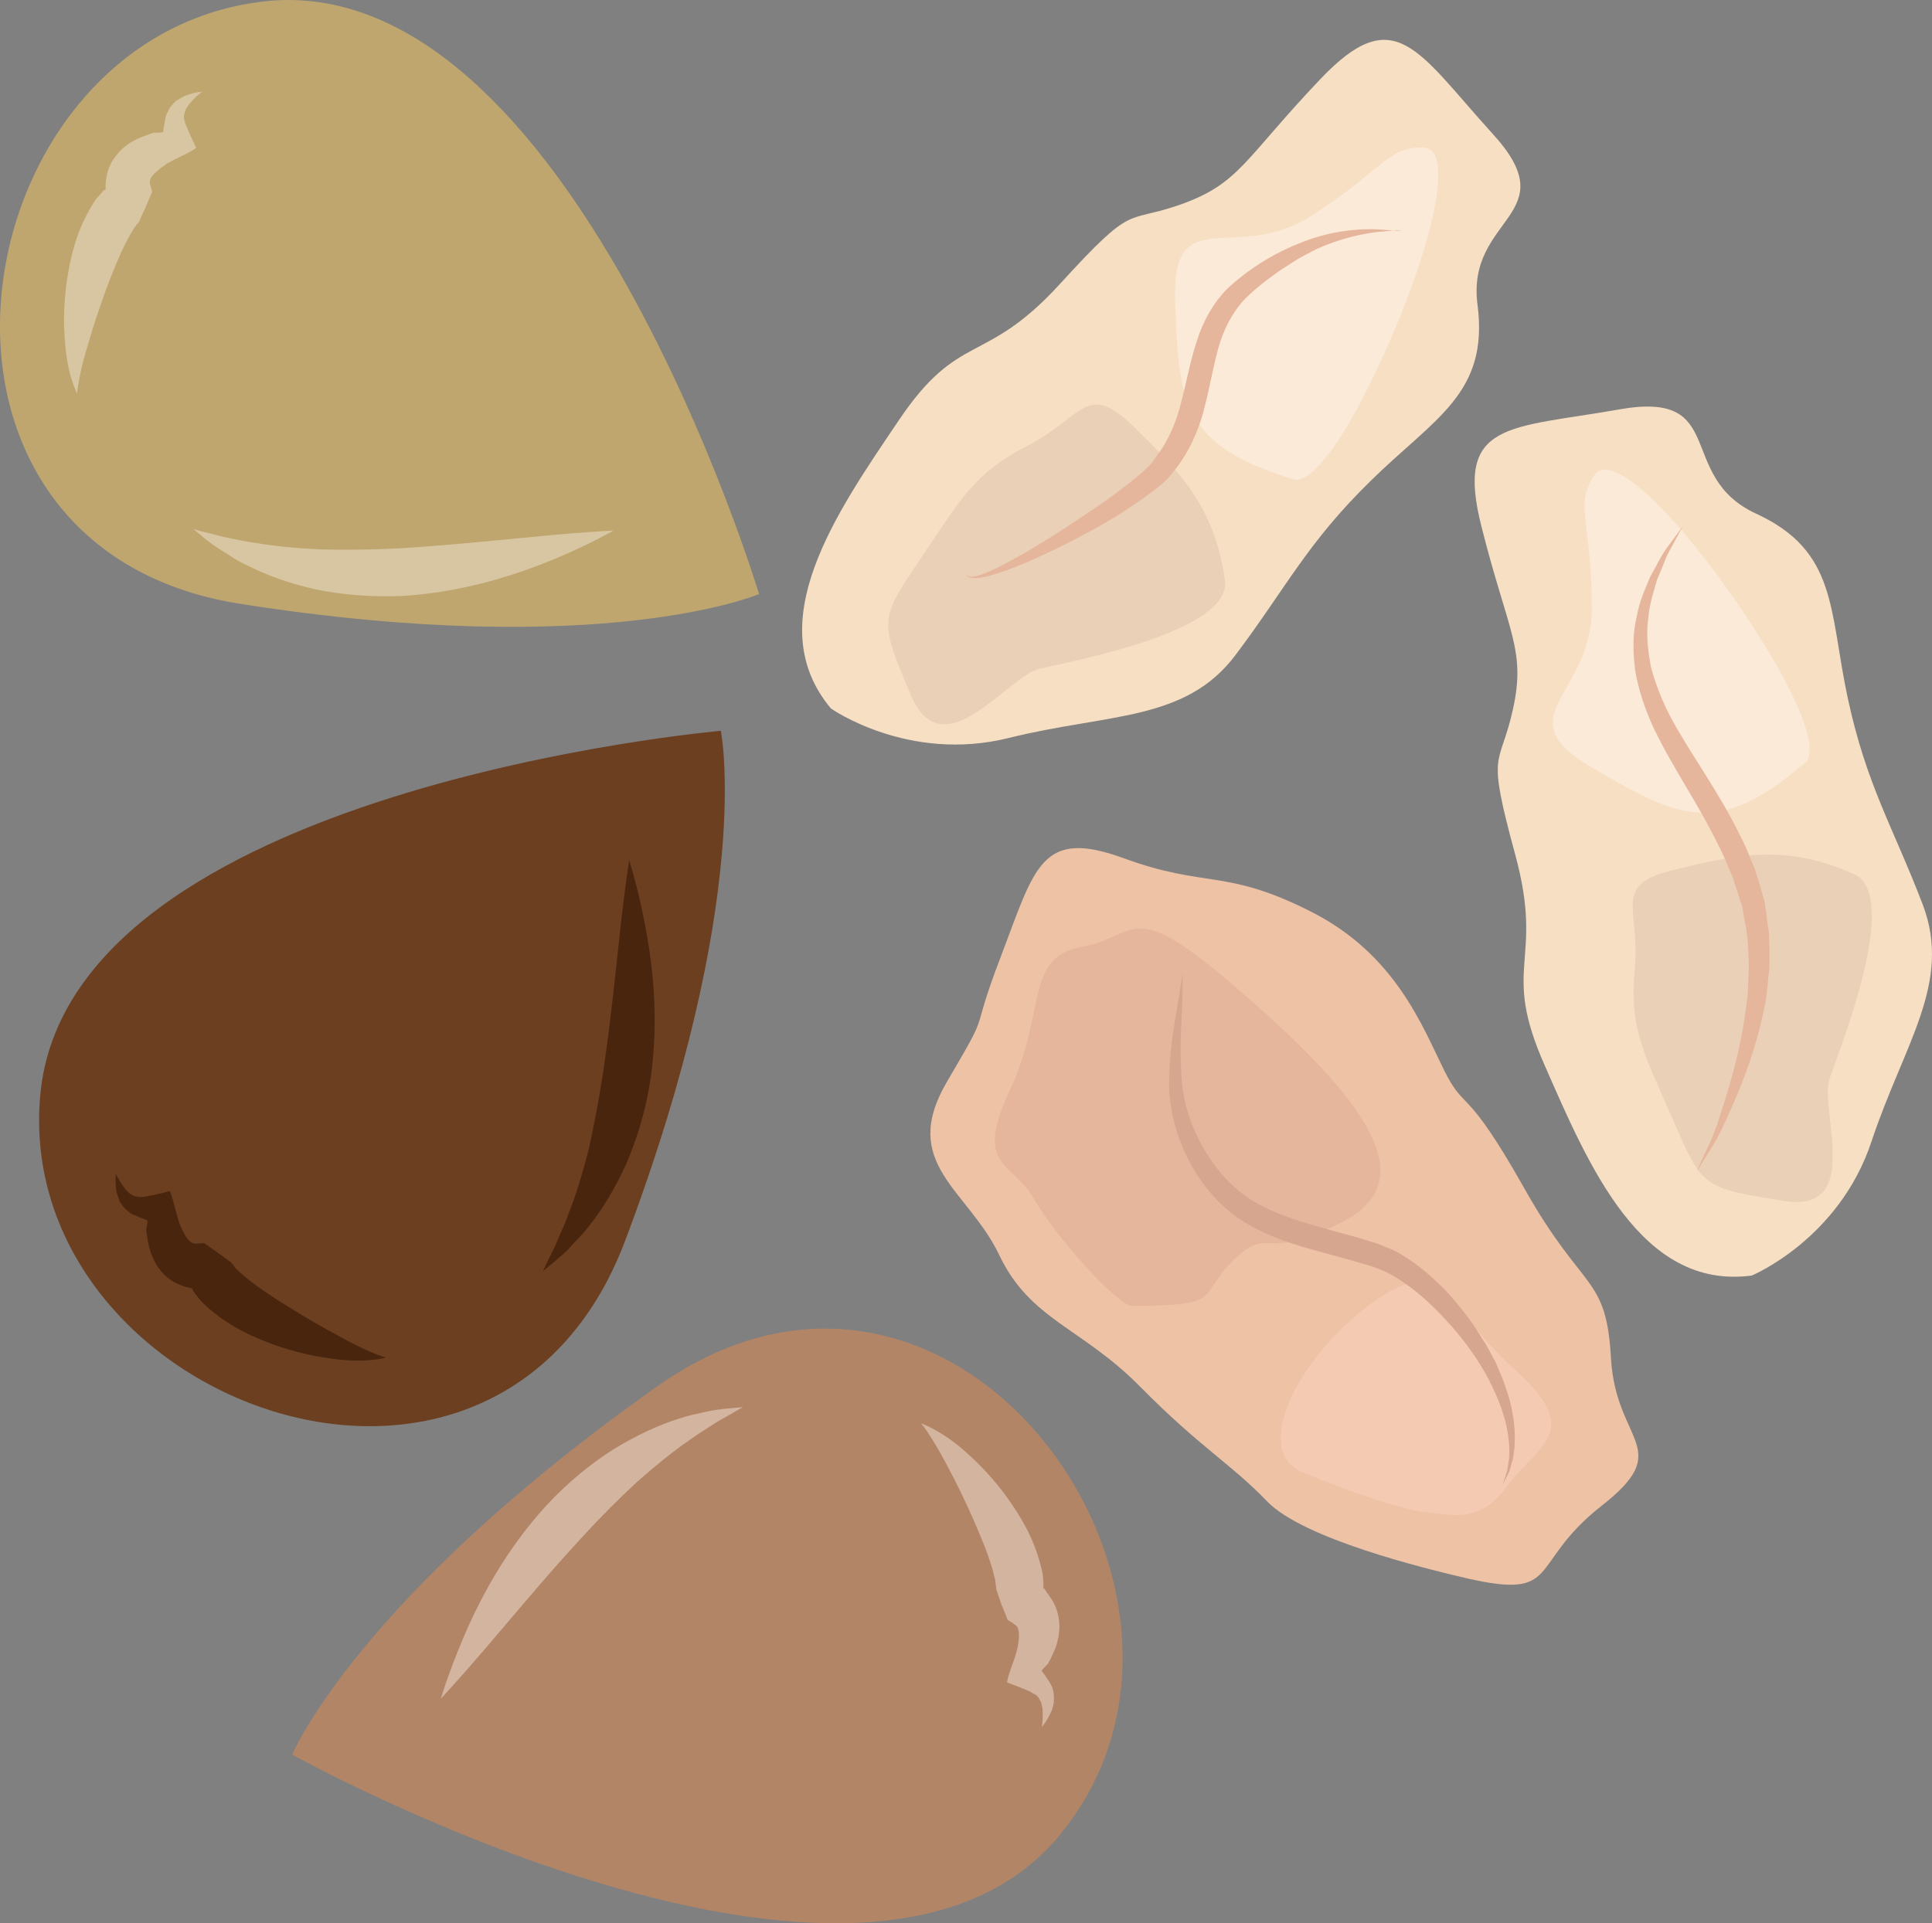
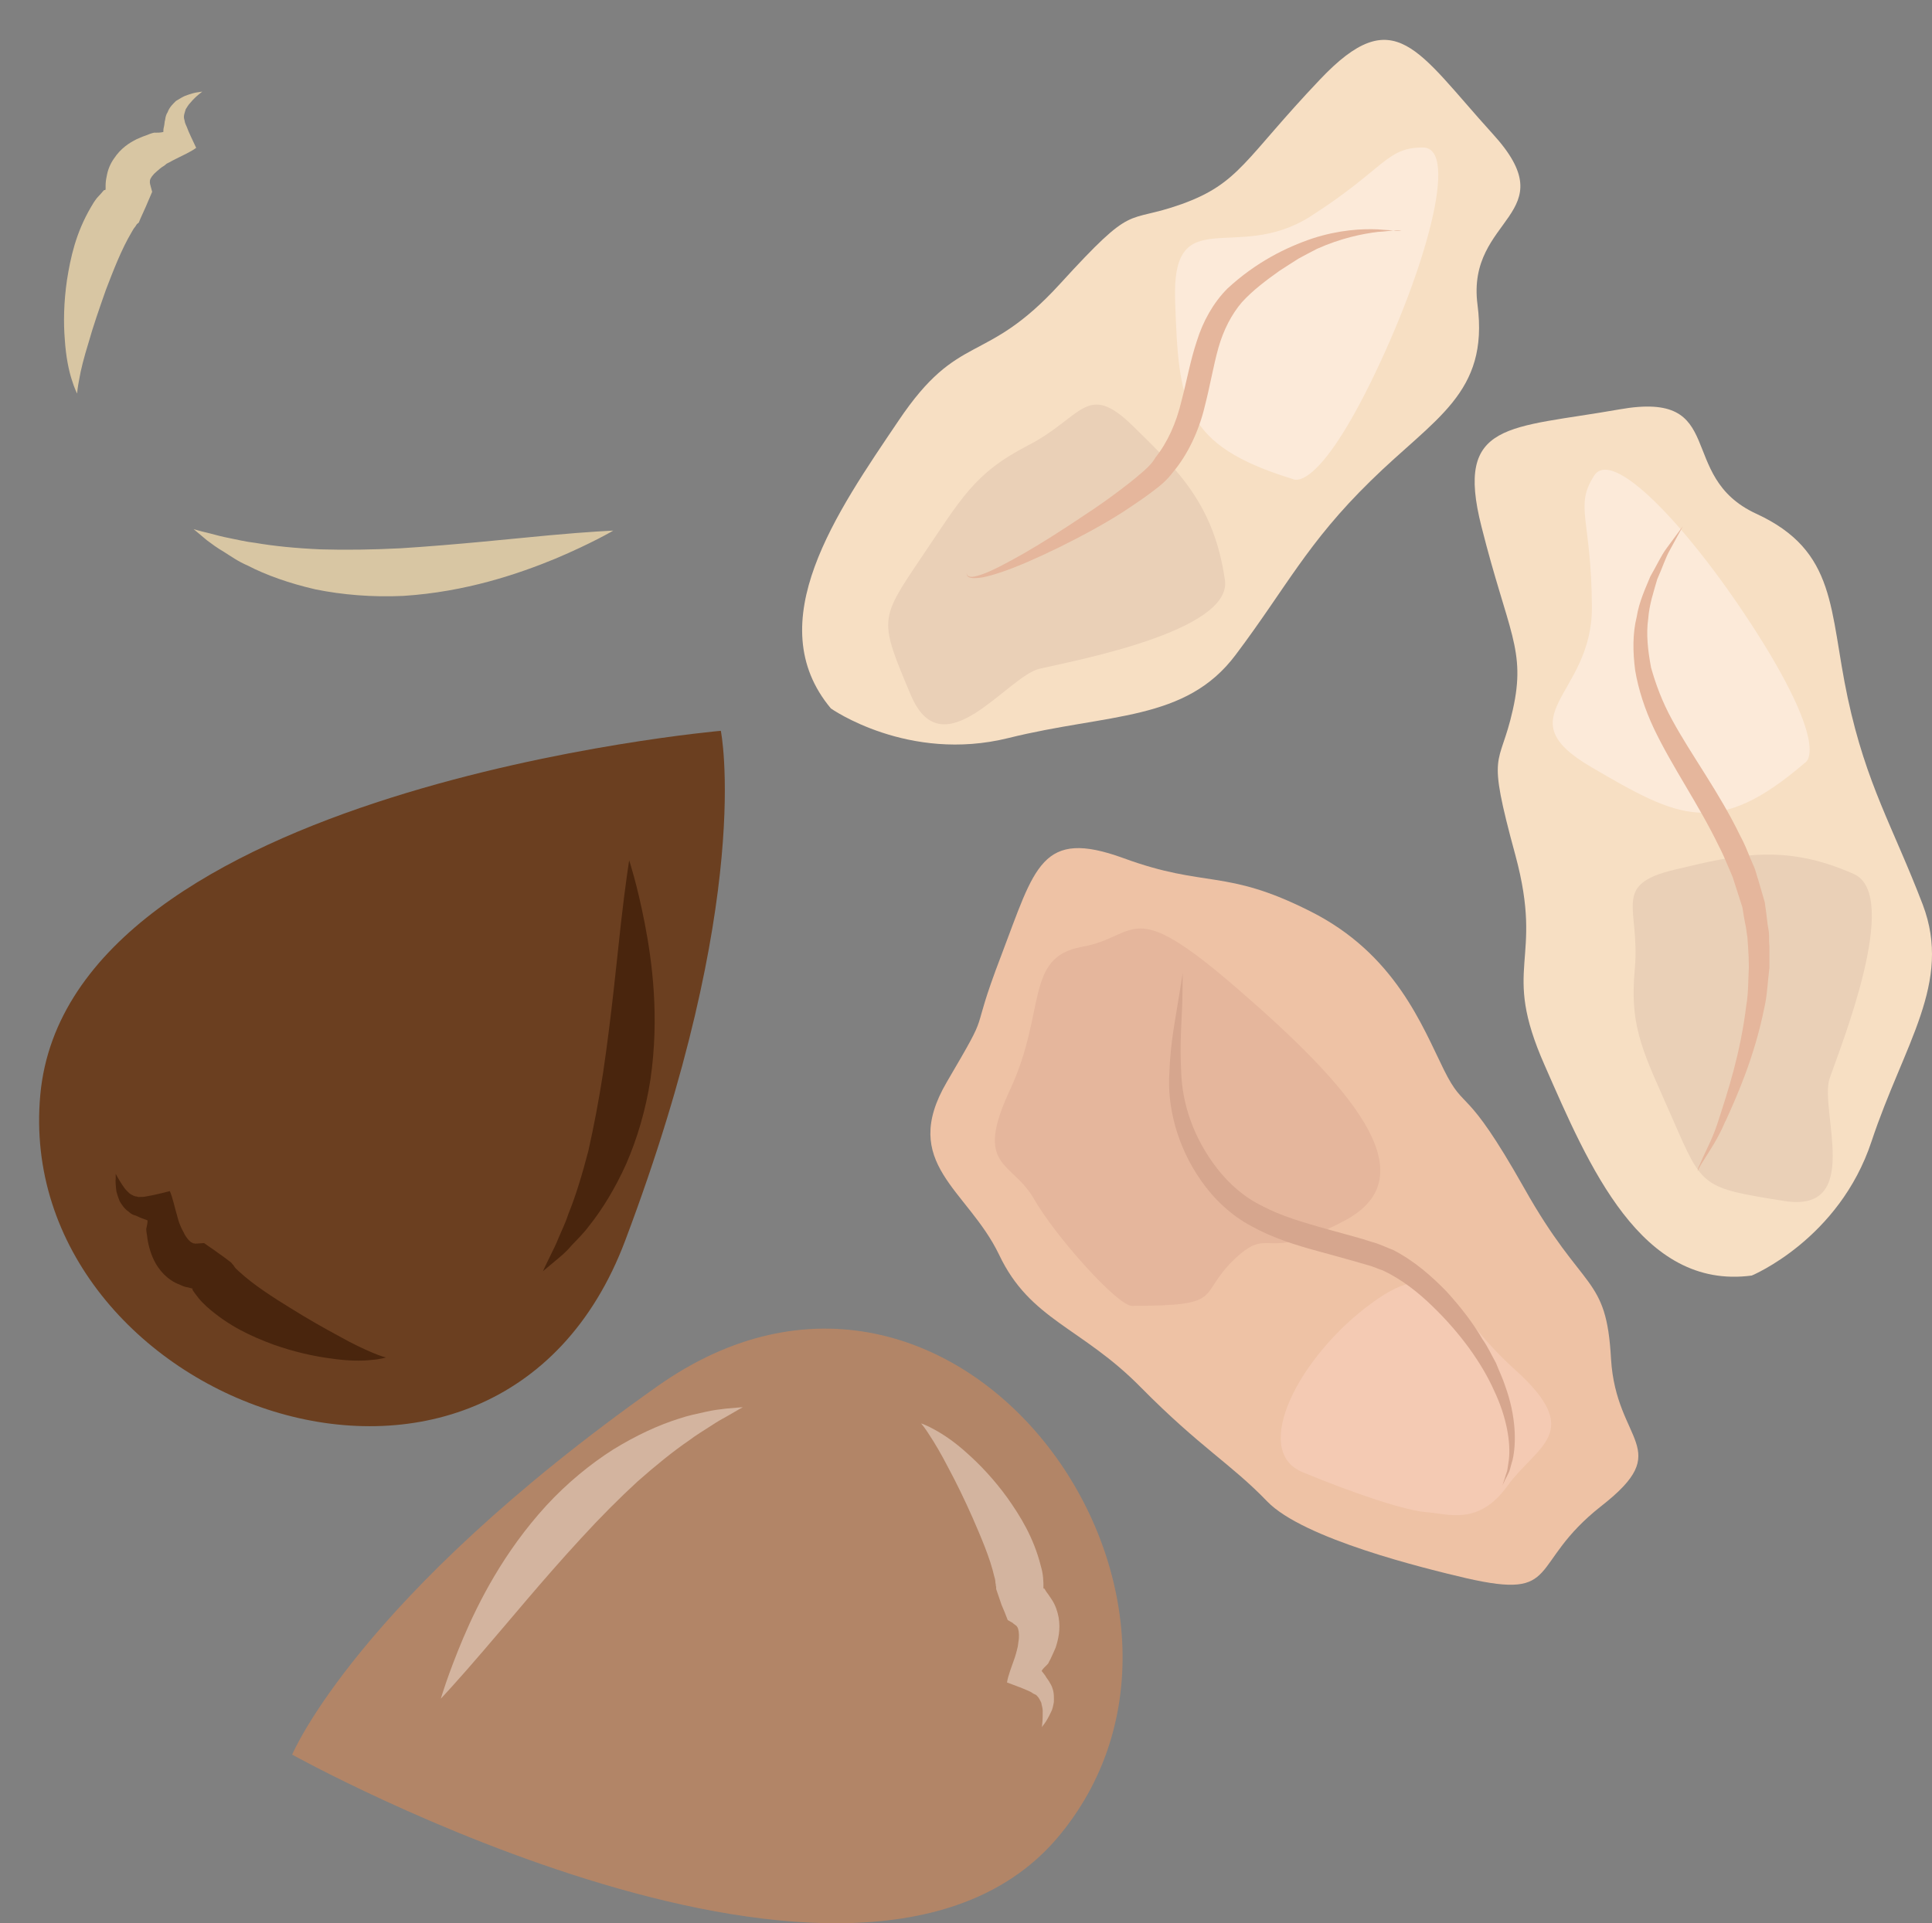
<svg xmlns="http://www.w3.org/2000/svg" id="svg50" viewBox="0 0 5354.19 5331.356" style="clip-rule:evenodd;fill-rule:evenodd;image-rendering:optimizeQuality;shape-rendering:geometricPrecision;text-rendering:geometricPrecision" version="1.1" height="53.314mm" width="53.542mm" xml:space="preserve">
  <rect x="0" y="0" width="5354.19" height="5331.356" fill="#808080" stroke="none" />
  <defs id="defs4">
    <style id="style2" type="text/css">
   
    .fil1 {fill:#49250D;fill-rule:nonzero}
    .fil0 {fill:#6B3F20;fill-rule:nonzero}
    .fil2 {fill:#B28567;fill-rule:nonzero}
    .fil4 {fill:#BFA66F;fill-rule:nonzero}
    .fil3 {fill:#D3B49F;fill-rule:nonzero}
    .fil12 {fill:#D6A68E;fill-rule:nonzero}
    .fil5 {fill:#D8C6A3;fill-rule:nonzero}
    .fil8 {fill:#E5B69C;fill-rule:nonzero}
    .fil9 {fill:#EAD0B7;fill-rule:nonzero}
    .fil7 {fill:#EEC2A5;fill-rule:nonzero}
    .fil10 {fill:#F4CAB3;fill-rule:nonzero}
    .fil6 {fill:#F7DFC3;fill-rule:nonzero}
    .fil11 {fill:#FCEAD9;fill-rule:nonzero}
   
  </style>
  </defs>
  <g transform="translate(-7786.336,-12287.167)" id="Vrstva_x0020_1">
    <path style="fill:#6b3f20;fill-rule:nonzero" id="path7" d="m 9784,14313 c 0,0 -1808,158 -1886,1009 -78,851 1263,1355 1621,404 359,-952 265,-1413 265,-1413 z" class="fil0" />
    <path style="fill:#49250d;fill-rule:nonzero" id="path9" d="m 8856,16050 c 0,0 -14,5 -40,7 -27,3 -65,3 -112,-4 -47,-6 -102,-18 -161,-39 -59,-22 -122,-50 -184,-105 -8,-8 -15,-14 -22,-23 -3,-4 -6,-8 -10,-13 l -5,-7 c -1,-2 -3,-5 -3,-4 1,0 1,-1 1,-1 0,-1 0,-1 0,-2 h -1 l -11,-3 c -8,-1 -16,-4 -24,-8 -17,-6 -32,-17 -44,-29 -24,-25 -34,-52 -40,-74 -3,-11 -5,-22 -6,-32 -2,-10 -3,-21 -2,-21 1,-6 4,-16 3,-22 -4,-2 -9,-3 -16,-6 l -5,-2 -11,-5 c -8,-2 -14,-5 -20,-11 -12,-8 -19,-19 -25,-29 -4,-10 -7,-19 -9,-27 -2,-16 -3,-28 -2,-37 0,-8 0,-12 0,-12 0,0 2,4 6,11 4,7 10,17 18,28 4,6 10,11 15,16 7,4 13,8 20,8 3,2 7,1 11,1 h 5 c 3,0 8,-1 13,-2 18,-3 38,-8 62,-14 8,18 13,44 21,71 4,16 7,22 10,29 3,7 7,13 10,20 7,12 15,21 21,23 3,2 4,2 7,2 2,1 3,1 5,0 2,0 1,1 5,0 l 16,-1 c 12,9 25,17 37,26 13,9 25,18 38,28 3,4 3,4 4,5 l 2,2 c 1,2 3,4 4,6 3,4 8,8 12,12 40,37 95,72 142,101 48,30 94,56 133,77 39,22 71,37 95,47 23,10 37,13 37,13 z" class="fil1" />
    <path style="fill:#49250d;fill-rule:nonzero" id="path11" d="m 9291,15811 c 0,0 7,-16 21,-44 6,-13 15,-29 23,-50 8,-19 19,-41 27,-66 20,-49 38,-109 55,-174 15,-67 29,-140 41,-218 23,-156 37,-303 49,-411 12,-107 23,-176 23,-176 0,0 22,66 43,174 21,108 41,261 16,433 -13,85 -37,165 -67,234 -31,69 -67,127 -102,171 -17,23 -36,41 -51,57 -14,17 -29,29 -41,39 -24,20 -37,31 -37,31 z" class="fil1" />
    <path style="fill:#b28567;fill-rule:nonzero" id="path13" d="m 8596,17151 c 0,0 1587,883 2128,222 542,-660 -286,-1830 -1116,-1243 -831,587 -1012,1021 -1012,1021 z" class="fil2" />
    <path style="fill:#d3b49f;fill-rule:nonzero" id="path15" d="m 10339,16233 c 0,0 14,4 37,17 24,13 56,34 91,66 35,31 74,72 111,123 36,51 73,110 93,190 3,10 5,20 6,31 0,5 1,10 1,16 v 9 c 0,3 0,6 0,5 0,0 2,0 1,1 0,0 3,0 3,1 v 1 l 5,8 c 5,6 9,13 14,20 10,15 16,33 19,49 6,34 -1,62 -8,84 -4,10 -9,20 -13,29 -2,5 -5,9 -7,14 -3,5 -3,3 -4,5 -4,4 -12,11 -15,17 2,3 6,7 10,13 l 3,5 7,10 c 4,7 8,13 10,20 5,14 4,27 4,38 -2,11 -4,21 -8,28 -7,15 -13,25 -18,32 -5,6 -7,10 -7,10 0,0 0,-5 1,-13 1,-8 1,-19 1,-33 0,-7 -3,-15 -4,-22 -3,-6 -6,-13 -11,-18 -2,-3 -6,-5 -9,-6 l -5,-3 c -2,-2 -7,-4 -11,-6 -16,-7 -37,-15 -59,-23 3,-19 13,-44 22,-70 5,-16 6,-22 8,-30 1,-8 2,-15 3,-22 1,-14 -1,-26 -4,-31 -2,-3 -3,-5 -6,-6 0,-1 -2,-2 -4,-3 -1,-1 0,0 -3,-3 l -14,-8 c -5,-14 -11,-28 -17,-42 -5,-15 -10,-29 -15,-44 0,-5 0,-5 0,-6 l -1,-4 c 0,-2 0,-4 -1,-7 0,-5 -1,-11 -3,-17 -12,-53 -38,-112 -60,-163 -23,-52 -46,-99 -67,-138 -20,-39 -39,-71 -53,-92 -13,-21 -23,-32 -23,-32 z" class="fil3" />
    <path style="fill:#d3b49f;fill-rule:nonzero" id="path17" d="m 9845,16188 c 0,0 -15,8 -42,24 -13,7 -29,16 -47,28 -18,12 -39,24 -60,40 -44,30 -92,69 -143,114 -50,46 -103,99 -156,157 -107,116 -200,230 -271,312 -71,83 -118,133 -118,133 0,0 19,-66 62,-168 43,-101 113,-239 230,-367 58,-63 123,-116 186,-156 65,-40 127,-68 181,-85 26,-9 52,-14 74,-19 21,-5 40,-7 56,-9 31,-3 48,-4 48,-4 z" class="fil3" />
-     <path style="fill:#bfa66f;fill-rule:nonzero" id="path19" d="m 9890,13934 c 0,0 -523,-1739 -1372,-1643 -848,97 -1070,1512 -66,1670 1005,158 1438,-27 1438,-27 z" class="fil4" />
    <path style="fill:#d8c6a3;fill-rule:nonzero" id="path21" d="m 8000,13378 c 0,0 -7,-13 -15,-39 -8,-25 -16,-63 -19,-110 -4,-47 -3,-104 6,-166 10,-62 24,-129 66,-201 5,-9 10,-17 17,-26 4,-4 7,-8 11,-12 l 6,-7 c 2,-2 4,-4 3,-3 1,0 1,0 2,0 0,0 1,0 1,-1 h 1 v -11 c 0,-9 1,-17 3,-26 3,-18 10,-35 20,-49 19,-29 43,-44 63,-54 11,-5 21,-9 30,-12 5,-2 10,-4 14,-5 7,-2 5,-1 7,-1 6,0 16,0 23,-2 0,-4 0,-9 2,-16 l 1,-6 c 0,-4 1,-8 2,-12 1,-8 3,-15 7,-21 5,-14 15,-23 23,-31 10,-6 18,-11 25,-14 16,-6 27,-9 35,-10 8,-1 13,-2 13,-2 0,0 -4,3 -10,8 -6,5 -15,13 -24,24 -5,5 -8,11 -12,17 -2,8 -5,14 -5,21 0,4 1,7 2,11 l 1,5 c 1,3 3,8 5,12 6,17 16,36 26,58 -16,12 -40,22 -65,35 -5,3 -15,8 -17,9 -3,3 -6,5 -9,7 -7,4 -12,9 -18,14 -11,9 -18,19 -19,25 0,3 -1,5 0,8 0,1 0,3 1,5 0,1 0,0 1,4 l 4,15 c -6,14 -12,28 -18,42 -6,14 -13,28 -19,43 -4,3 -4,4 -5,4 l -2,3 c -1,1 -2,4 -4,6 -3,3 -6,9 -9,14 -28,47 -51,107 -71,159 -19,54 -36,103 -48,146 -13,42 -22,77 -26,102 -5,25 -6,40 -6,40 z" class="fil5" />
    <path style="fill:#d8c6a3;fill-rule:nonzero" id="path23" d="m 8323,13754 c 0,0 16,5 46,12 15,4 33,9 54,13 21,4 44,10 71,13 52,9 113,15 181,18 69,2 143,1 222,-3 157,-10 304,-26 412,-36 108,-10 177,-13 177,-13 0,0 -59,35 -161,78 -102,42 -248,92 -421,103 -86,4 -169,-3 -243,-18 -74,-17 -138,-40 -188,-66 -26,-11 -47,-26 -66,-38 -19,-11 -35,-23 -47,-32 -24,-20 -37,-31 -37,-31 z" class="fil5" />
    <path style="fill:#f7dfc3;fill-rule:nonzero" id="path25" d="m 10089,14251 c 0,0 214,151 492,82 278,-69 491,-45 630,-231 140,-186 197,-309 374,-482 177,-174 328,-242 296,-488 -32,-246 250,-247 41,-475 -208,-229 -270,-369 -478,-149 -209,220 -222,287 -383,345 -160,57 -127,-9 -337,221 -210,230 -279,128 -448,380 -170,252 -386,559 -187,797 z" class="fil6" />
    <path style="fill:#eec2a5;fill-rule:nonzero" id="path27" d="m 11850,16662 c -115,-27 -452,-109 -552,-213 -100,-104 -185,-149 -350,-316 -164,-167 -307,-186 -393,-368 -87,-181 -277,-252 -145,-478 132,-225 56,-103 151,-351 94,-247 111,-353 339,-270 229,84 281,28 517,147 236,118 311,319 371,440 60,121 56,33 222,327 165,294 228,239 241,474 14,235 179,247 -27,408 -206,162 -107,261 -374,200 z" class="fil7" />
    <path style="fill:#e5b69c;fill-rule:nonzero" id="path29" d="m 10923,15907 c -39,0 -210,-190 -271,-296 -61,-107 -168,-85 -67,-302 102,-218 40,-368 199,-397 160,-28 129,-147 433,117 305,264 531,514 299,640 -233,125 -205,10 -310,110 -104,101 -21,128 -283,128 z" class="fil8" />
    <path style="fill:#ead0b7;fill-rule:nonzero" id="path31" d="m 11181,13895 c 21,143 -425,225 -514,246 -89,21 -267,282 -356,74 -88,-209 -88,-209 25,-377 114,-168 148,-238 299,-316 152,-78 162,-180 291,-54 129,126 225,220 255,427 z" class="fil9" />
    <path style="fill:#f4cab3;fill-rule:nonzero" id="path33" d="m 11396,16368 c 145,60 286,107 344,111 58,4 144,39 224,-73 81,-112 215,-147 22,-321 -194,-174 -200,-331 -399,-185 -199,145 -336,408 -191,468 z" class="fil10" />
    <path style="fill:#fcead9;fill-rule:nonzero" id="path35" d="m 11369,13615 c 0,0 62,44 215,-266 152,-309 248,-652 146,-653 -103,0 -104,58 -312,191 -207,132 -385,-46 -375,235 10,282 19,399 326,493 z" class="fil11" />
    <path style="fill:#f7dfc3;fill-rule:nonzero" id="path37" d="m 12641,15823 c 0,0 242,-100 332,-372 90,-271 224,-439 142,-656 -83,-217 -156,-331 -208,-573 -52,-243 -28,-407 -254,-511 -225,-104 -74,-343 -379,-289 -305,54 -457,31 -382,325 74,294 124,341 87,507 -37,167 -75,103 7,404 81,300 -42,304 81,582 122,278 267,624 574,583 z" class="fil6" />
    <path style="fill:#ead0b7;fill-rule:nonzero" id="path39" d="m 12924,14710 c 132,59 -37,479 -67,566 -30,87 95,377 -128,340 -224,-36 -224,-36 -305,-222 -81,-186 -123,-253 -107,-422 15,-170 -66,-232 110,-274 175,-42 306,-73 497,12 z" class="fil9" />
    <path style="fill:#fcead9;fill-rule:nonzero" id="path41" d="m 12788,14402 c 0,0 70,-29 -110,-324 -181,-294 -419,-559 -474,-472 -55,86 -7,119 -6,365 1,246 -244,301 -1,443 243,142 347,197 591,-12 z" class="fil11" />
    <path style="fill:#e5b69c;fill-rule:nonzero" id="path43" d="m 12450,13746 c 0,0 -13,24 -36,66 -12,21 -21,50 -35,81 -9,32 -22,69 -25,110 -6,42 -1,87 8,135 13,46 31,95 58,144 53,98 130,200 189,322 11,20 19,40 27,60 l 13,30 c 4,11 6,21 10,32 6,21 12,41 18,62 3,21 6,42 8,62 2,11 4,21 4,31 0,10 0,20 1,30 0,20 0,40 0,59 -5,38 -6,76 -14,110 -28,139 -76,245 -108,316 0,-1 0,-1 0,-1 -21,50 -44,82 -58,105 -7,11 -12,19 -15,25 -3,6 -4,9 -4,9 0,0 0,-3 2,-10 3,-6 7,-15 12,-27 11,-24 30,-59 45,-108 v 0 c 24,-74 60,-183 76,-316 6,-34 5,-69 7,-105 0,-18 -1,-36 -2,-54 -1,-9 -1,-19 -2,-28 -1,-9 -3,-18 -4,-28 -4,-18 -7,-37 -10,-56 -6,-18 -12,-37 -18,-56 -3,-9 -6,-19 -9,-28 l -12,-28 c -8,-19 -16,-38 -26,-57 -56,-116 -129,-219 -180,-326 -25,-53 -43,-108 -52,-161 -7,-53 -7,-104 4,-148 7,-44 25,-81 38,-113 18,-31 30,-58 45,-78 29,-39 45,-61 45,-61 z" class="fil8" />
    <path style="fill:#e5b69c;fill-rule:nonzero" id="path45" d="m 11670,12926 h -17 c -11,0 -28,3 -48,4 -42,5 -102,17 -169,47 -16,8 -34,18 -51,27 -17,11 -35,22 -53,34 -35,25 -73,53 -104,87 -29,34 -51,77 -65,126 -14,50 -23,105 -38,163 -16,68 -48,135 -88,182 -1,0 2,-3 0,0 -18,24 -37,39 -56,53 -18,14 -37,27 -55,39 -36,25 -72,46 -106,65 -69,38 -131,68 -184,91 -53,23 -97,38 -128,44 -16,2 -29,3 -37,-1 -8,-5 -5,-11 -6,-11 1,0 -1,6 7,9 7,3 19,0 34,-5 29,-10 69,-31 118,-59 49,-28 107,-65 171,-108 32,-21 65,-44 99,-70 17,-13 34,-26 50,-40 16,-13 33,-29 41,-42 -1,1 3,-4 3,-5 33,-41 58,-95 73,-159 14,-53 24,-110 42,-164 17,-55 46,-107 85,-146 79,-73 162,-114 236,-139 74,-24 138,-27 181,-25 21,2 37,2 48,4 11,1 17,-1 17,-1 z" class="fil8" />
    <path style="fill:#d6a68e;fill-rule:nonzero" id="path47" d="m 11064,14985 c 0,0 0,26 -1,75 -1,48 -8,118 -3,202 3,84 33,179 100,265 33,42 74,79 126,104 51,27 110,44 173,62 32,9 63,17 94,26 15,4 31,10 46,14 15,5 32,13 48,19 60,31 107,73 148,115 40,44 74,88 100,133 15,21 25,44 37,65 9,23 19,43 26,65 30,83 31,158 20,205 -4,12 -6,23 -9,31 -4,9 -8,16 -11,22 -5,11 -8,17 -8,17 0,0 2,-6 6,-18 2,-6 4,-14 7,-22 2,-9 3,-20 5,-32 5,-46 -5,-115 -41,-191 -34,-76 -93,-159 -172,-235 -39,-38 -85,-74 -136,-98 -13,-4 -24,-10 -39,-14 -15,-4 -30,-9 -45,-13 -31,-9 -62,-17 -94,-26 -63,-17 -127,-37 -185,-69 -59,-31 -107,-78 -141,-127 -69,-98 -94,-210 -88,-298 3,-88 18,-156 25,-203 8,-48 12,-74 12,-74 z" class="fil12" />
  </g>
</svg>